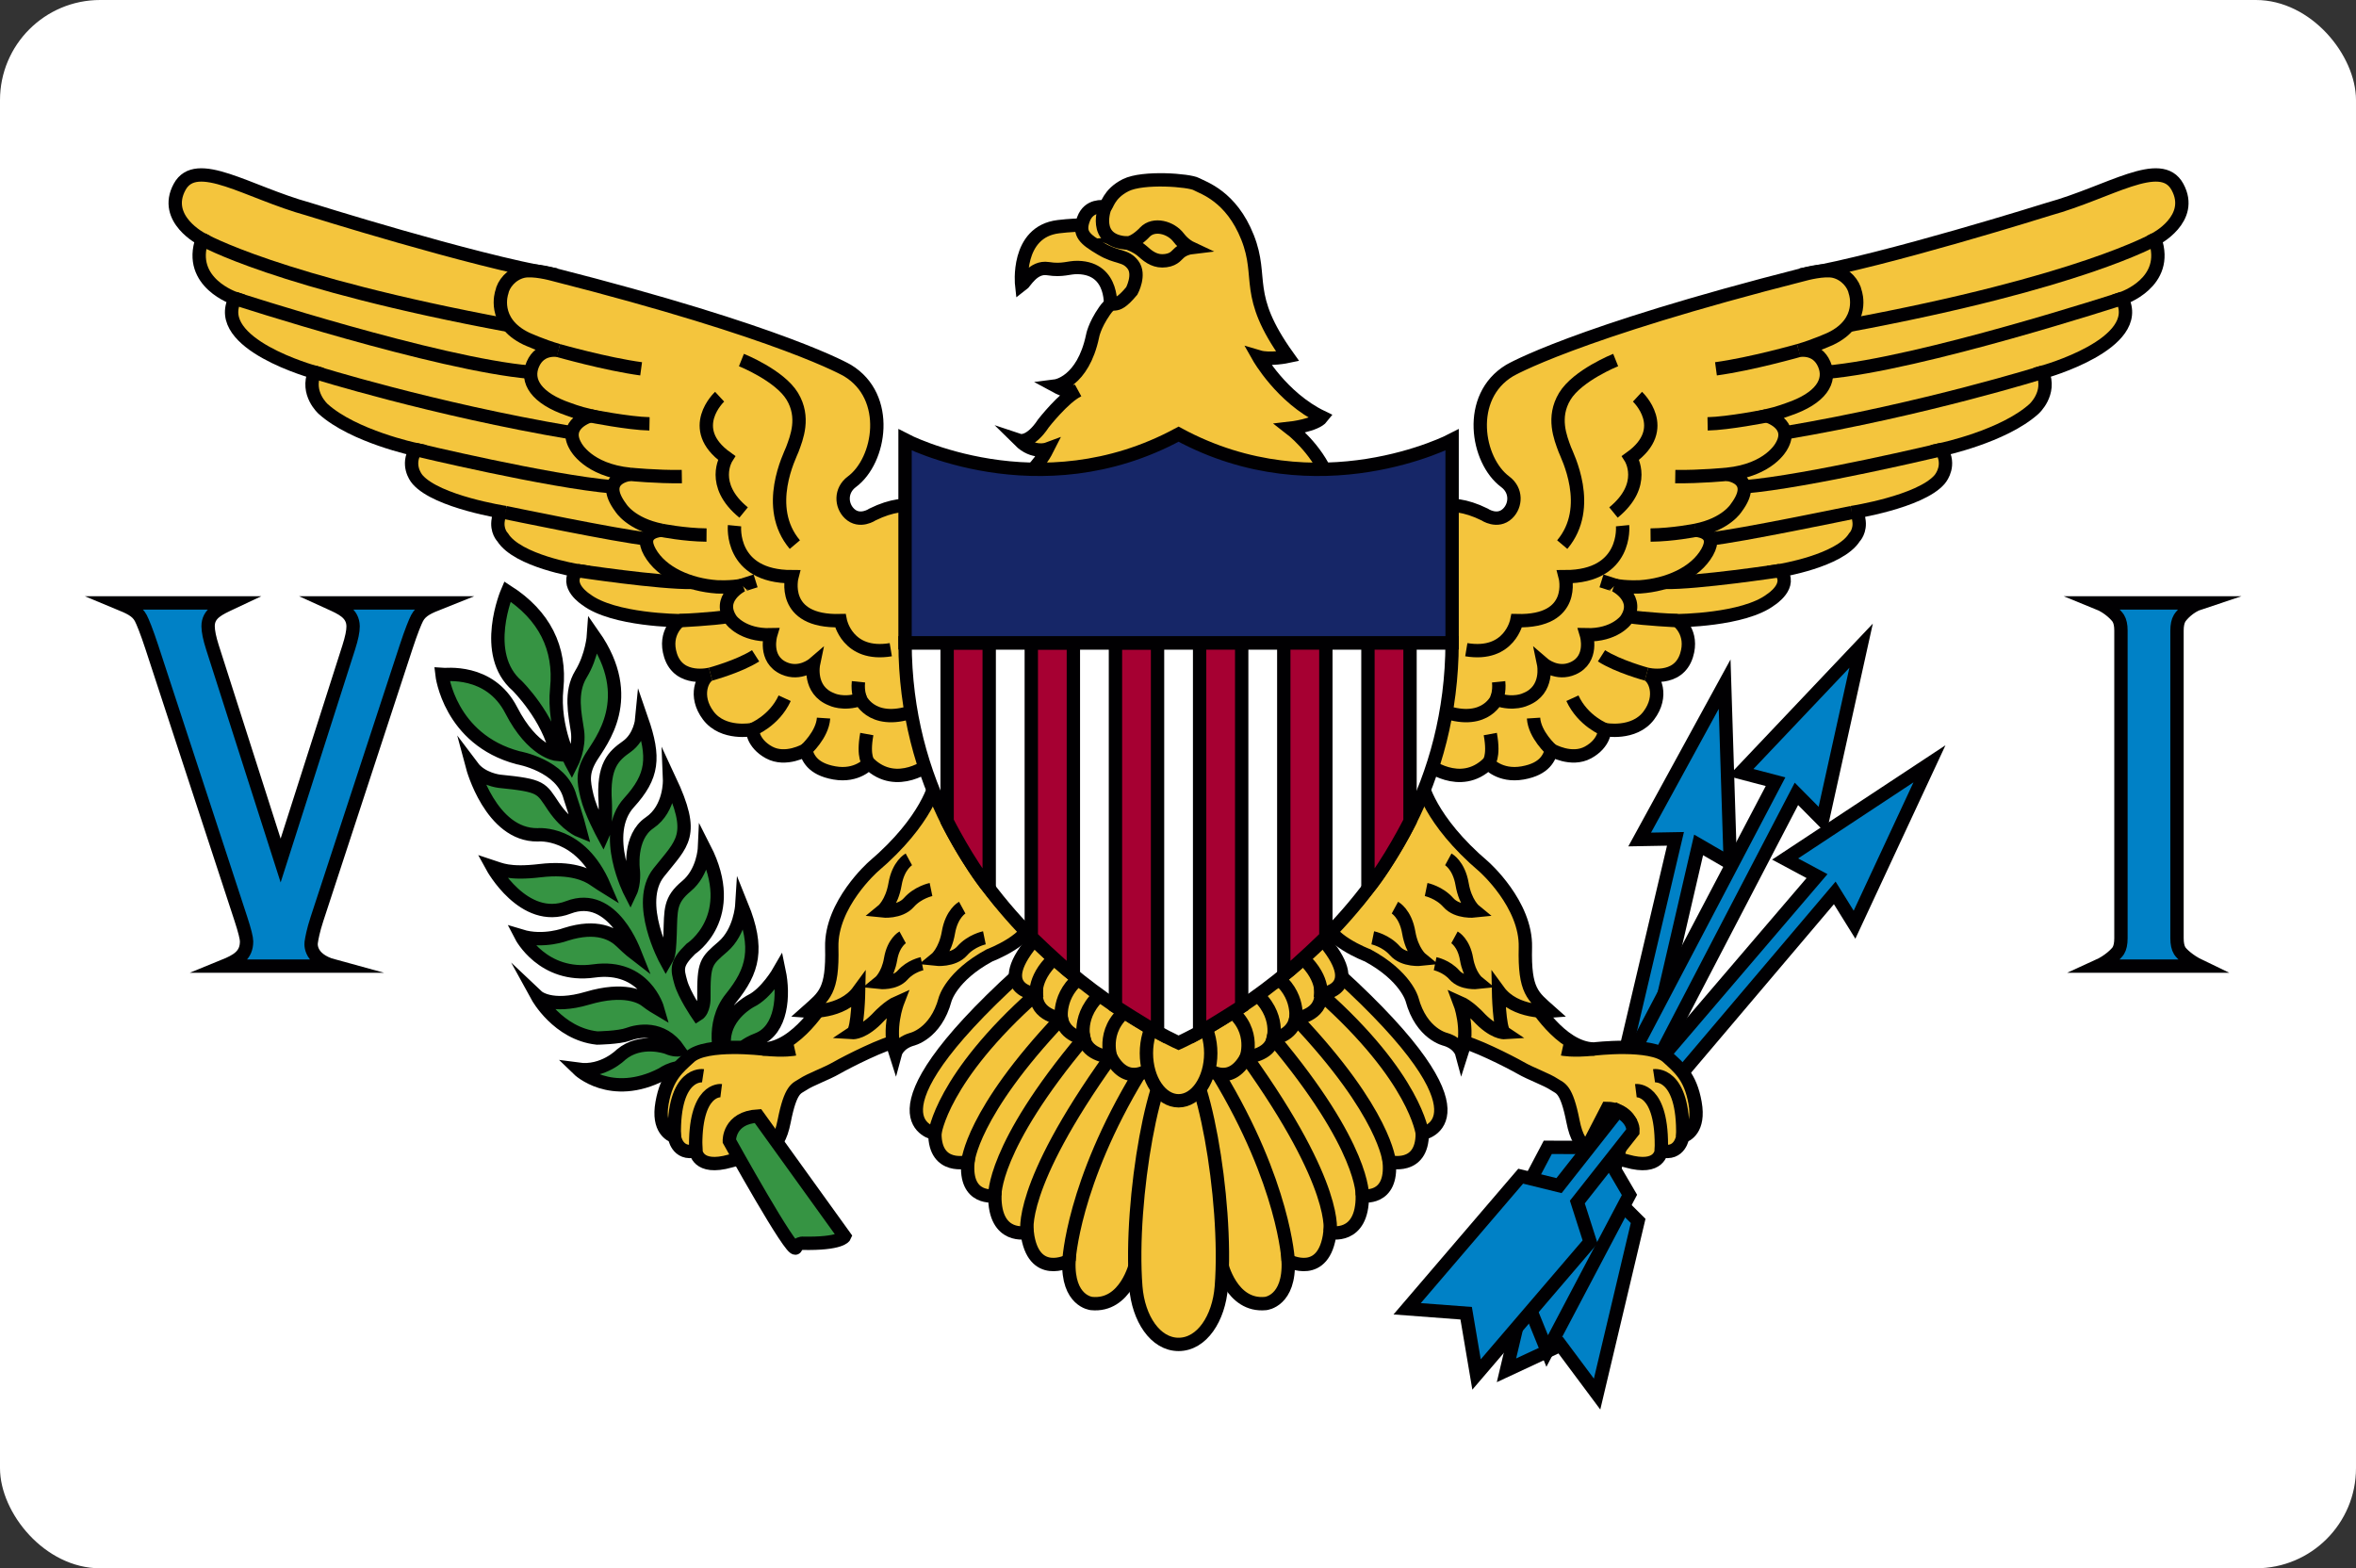
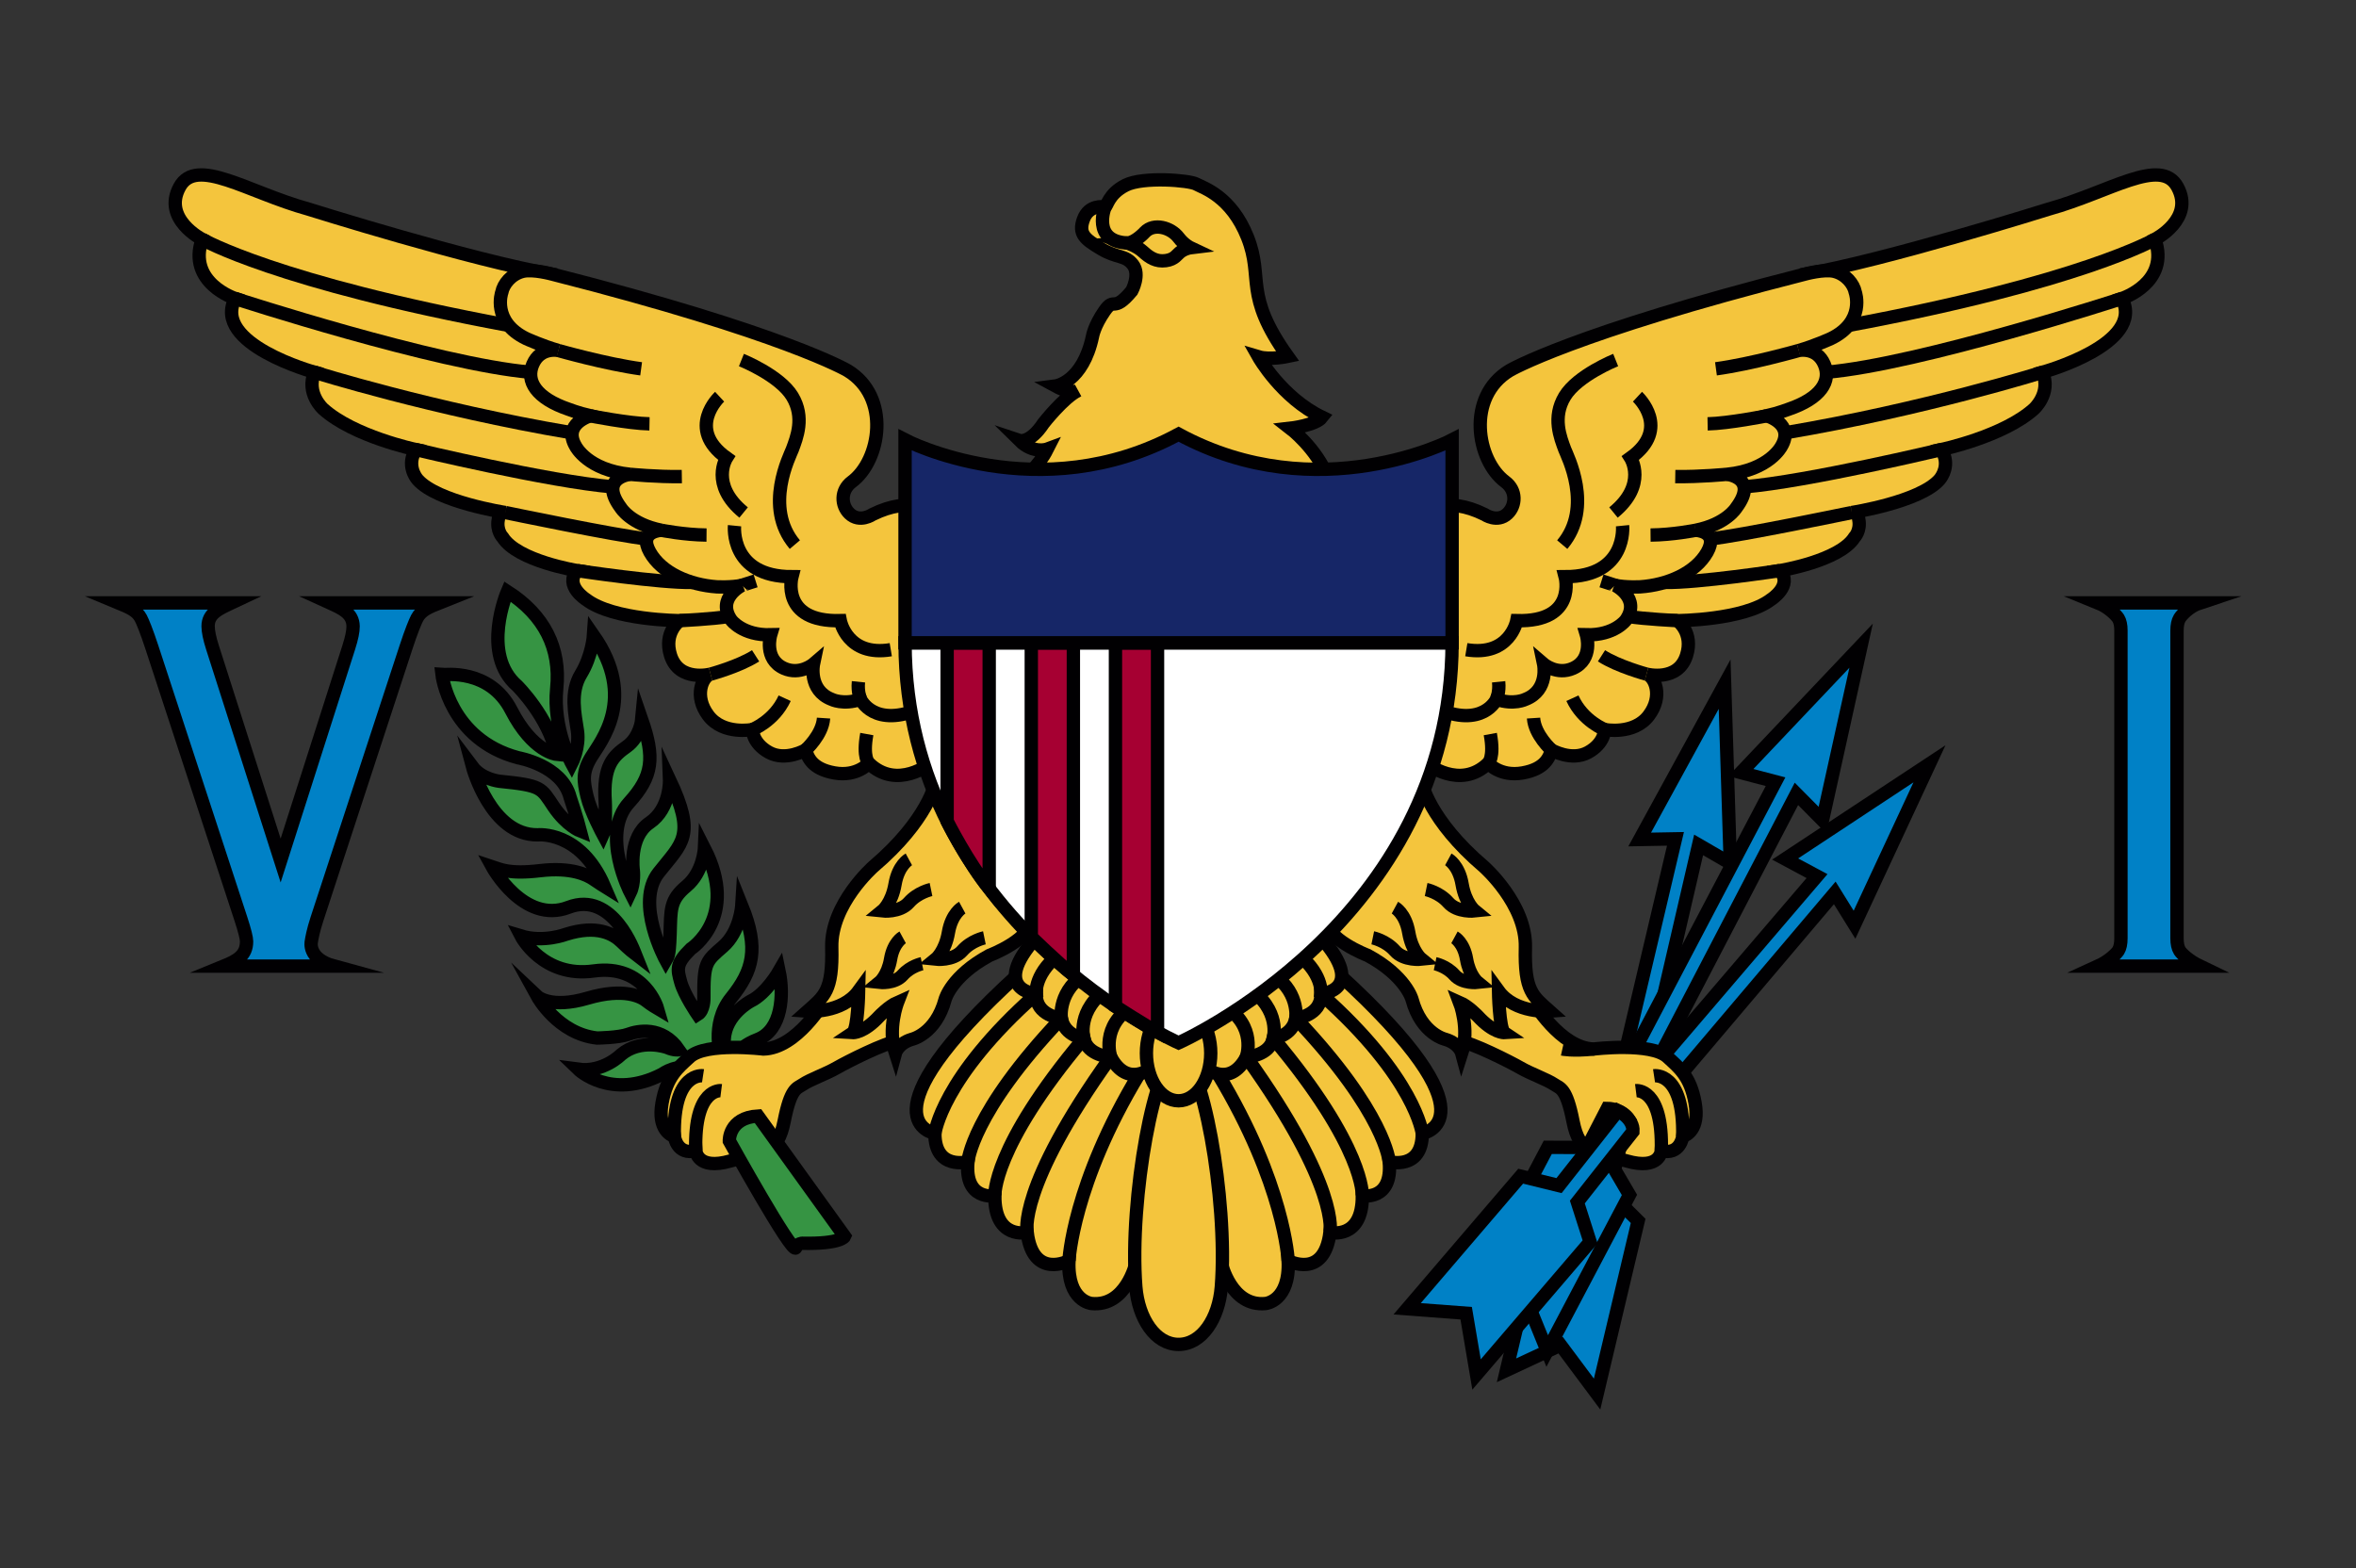
<svg xmlns="http://www.w3.org/2000/svg" width="353" height="235" viewBox="0 0 353 235" fill="none">
  <rect x="0" y="0" width="353" height="235" fill="#333333" stroke="none" />
  <g clip-path="url(#clip0_181_7318)">
-     <path d="M0 0H353V235H0V0Z" fill="white" />
    <path d="M110.121 159.108C110.121 159.108 109.835 157.176 113.51 155.758C117.186 154.341 117.471 149.059 116.736 145.537C116.736 145.537 114.817 148.887 112.489 150.004C112.489 150.004 108.692 151.979 108.518 155.753C108.518 155.753 108.488 157.133 108.202 158.206C108.045 158.794 106.364 153.482 109.549 149.531C112.836 145.454 113.755 142.145 111.142 135.703C111.142 135.703 110.897 139.611 108.324 141.844C105.751 144.077 105.424 144.249 105.465 149.574C105.465 149.574 105.506 151.421 104.526 152.022C104.526 152.022 102.525 149.102 101.994 147.169C101.464 145.237 101.219 144.421 103.505 142.188C103.505 142.188 110.831 137.46 105.547 127.114C105.547 127.114 105.384 130.678 102.852 132.783C100.32 134.887 100.524 136.304 100.402 139.955C100.279 143.605 100.034 143.347 99.748 143.863C99.748 143.863 95.093 135.317 98.686 130.764C102.28 126.212 104.281 125.267 100.32 116.807C100.32 116.807 100.496 121.145 97.325 123.292C94.154 125.439 94.889 130.464 94.889 130.464C94.889 130.464 95.093 132.354 94.44 133.728C94.44 133.728 89.954 124.991 94.236 120.286C97.87 116.292 98.115 113.5 96.155 107.832C96.155 107.832 95.91 110.451 93.909 111.868C91.908 113.285 90.316 114.703 90.683 120.157C90.683 120.157 90.847 123.979 90.356 125.052C90.356 125.052 88.478 121.574 87.947 119.298C87.416 117.021 87.212 115.69 88.601 113.414C89.989 111.138 95.502 104.61 88.927 95.205C88.927 95.205 88.723 98.254 87.049 101.003C85.375 103.751 86.15 107.015 86.518 109.506C86.886 111.997 85.661 114.402 85.661 114.402C85.661 114.402 82.802 109.162 83.415 103.15C84.027 97.138 81.577 92.199 76.023 88.635C76.023 88.635 71.981 97.997 77.493 102.764C77.493 102.764 82.19 107.402 83.374 113.028C83.374 113.028 79.821 112.684 76.595 106.414C73.369 100.144 66.672 101.132 66.223 101.089C66.223 101.089 67.325 110.795 77.616 113.543C77.616 113.543 84.191 114.66 85.416 119.47C85.416 119.47 86.518 122.777 86.967 124.537C86.967 124.537 84.885 123.721 82.965 120.887C81.046 118.053 81.291 117.709 74.798 117.065C74.798 117.065 72.185 116.764 70.796 114.917C70.796 114.917 73.532 125.181 80.556 125.095C80.556 125.095 86.967 124.408 90.561 132.826C90.561 132.826 89.867 132.396 88.927 131.752C87.988 131.108 85.619 129.905 80.923 130.463C76.227 131.022 74.92 130.249 73.736 129.862C73.736 129.862 78.473 138.537 85.17 135.96C91.867 133.383 95.102 142.779 95.175 142.96C95.175 142.96 94.277 142.273 93.093 141.113C91.908 139.954 89.45 138.524 84.803 139.997C84.803 139.997 81.454 141.285 78.065 140.254C78.065 140.254 81.332 146.567 88.968 145.494C96.604 144.42 98.523 151.12 98.523 151.12C98.523 151.12 97.503 150.518 96.808 149.96C96.114 149.402 93.541 147.942 88.029 149.574C82.516 151.206 80.515 149.316 80.515 149.316C80.515 149.316 83.578 154.899 89.458 155.543C89.458 155.543 92.725 155.5 94.113 154.985C95.501 154.469 99.177 153.653 101.708 157.304C101.708 157.304 101.014 157.433 99.953 156.96C99.953 156.96 96.032 155.543 93.051 158.034C93.051 158.034 90.397 160.739 86.64 160.224C86.64 160.224 91.499 164.948 99.217 160.954C99.217 160.954 101.831 159.064 103.75 160.525C105.67 161.986 110.121 159.108 110.121 159.108Z" fill="#369443" stroke="#010002" stroke-width="2" stroke-miterlimit="10" />
-     <path d="M153.08 42.727C153.08 42.727 152.184 34.735 158.579 33.966C165.249 33.164 168.543 34.568 168.543 34.568L171.538 40.437L170.503 44.388L166.365 46.277C166.365 46.277 167.073 40.208 161.501 40.081C160.09 40.049 159.26 40.608 157.027 40.255C154.781 39.898 153.58 42.363 153.08 42.727Z" fill="#F4C53D" stroke="#010002" stroke-width="2" stroke-miterlimit="10" />
    <path d="M198.082 62.51C197.129 63.741 193.317 64.17 193.317 64.17C193.317 64.17 197.237 67.176 198.925 71.471C200.613 75.765 153.489 71.499 153.489 71.499C153.489 71.499 155.531 70.039 156.919 67.291C156.919 67.291 154.836 68.064 152.754 66.002C152.754 66.002 154.306 66.517 156.347 63.425C156.347 63.425 159.369 59.56 161.492 58.53C161.492 58.53 160.512 59.131 158.144 57.843C158.144 57.843 162.228 57.327 163.698 50.37C163.698 50.37 163.943 48.824 165.495 46.591C167.046 44.358 166.72 47.021 169.578 43.585C169.578 43.585 170.885 41.151 169.742 39.663C168.598 38.174 167.373 38.718 164.977 37.286C162.582 35.855 161.52 35.053 162.337 32.849C163.153 30.644 165.277 30.988 165.576 30.988C165.876 30.988 166.039 29.07 168.653 27.753C171.266 26.435 178.208 27.008 179.243 27.581C180.277 28.153 184.47 29.384 186.92 35.569C189.37 41.753 186.266 44.072 192.936 53.405C192.936 53.405 190.269 53.978 188.553 53.462C188.553 53.462 192.011 59.589 198.082 62.51Z" fill="#F4C53D" stroke="#010002" stroke-width="2" stroke-miterlimit="10" />
    <path d="M168.924 36.414C163.493 36.156 165.576 30.988 165.576 30.988" stroke="#010002" stroke-width="2" stroke-miterlimit="10" />
    <path d="M178.358 37.123C178.358 37.123 177.398 36.672 176.586 35.598C175.447 34.092 172.906 33.365 171.538 34.782C171.538 34.782 170.15 36.328 168.925 36.414C168.925 36.414 170.313 36.844 171.273 37.724C172.233 38.605 173.233 39.249 174.662 39.056C176.091 38.862 176.316 38.111 176.99 37.66C177.664 37.208 178.358 37.123 178.358 37.123Z" fill="#F4C53D" stroke="#010002" stroke-width="2" stroke-miterlimit="10" />
    <path d="M213.681 114.359C213.681 114.359 218.745 118.482 222.991 114.359C222.991 114.359 224.706 116.42 228.137 115.819C231.567 115.218 232.139 113.414 232.465 112.383C232.465 112.383 235.433 114.112 237.937 112.747C240.442 111.381 240.442 109.32 240.442 109.32C240.442 109.32 244.798 110.177 247.03 107.229C249.263 104.281 247.901 101.361 246.704 101.017C246.704 101.017 251.413 102.249 252.693 98.212C253.782 94.776 251.331 93.001 251.331 93.001C251.331 93.001 261.255 92.954 265.325 89.852C265.325 89.852 268.7 87.733 266.686 85.5C266.686 85.5 275.615 84.069 277.848 80.519C277.848 80.519 278.828 79.545 278.501 77.827C278.501 77.827 278.447 76.854 277.466 76.797C277.466 76.797 287.65 75.226 290.588 71.872C290.588 71.872 292.004 70.326 291.296 68.265C291.296 68.265 291.147 67.721 290.902 67.356C290.902 67.356 300.171 65.402 304.745 61.279C304.745 61.279 307.385 58.93 306.024 55.781C306.024 55.781 321.515 51.545 317.921 44.731C317.921 44.731 325.163 42.383 322.876 35.855C322.876 35.855 328.865 32.821 326.252 28.011C323.75 23.408 316.07 28.812 306.975 31.325C306.975 31.325 282.367 39.062 270.248 41.121L235.814 92.314L215.723 100.044L213.681 114.359Z" fill="#F4C53D" stroke="#010002" stroke-width="2" />
    <path d="M213.435 76.654C213.435 76.654 216.663 74.234 222.419 77.083C222.419 77.083 224.357 78.416 225.882 76.956C227.156 75.736 227.275 73.486 225.523 72.187C221.235 69.009 219.642 59.475 226.176 55.525C226.176 55.525 235.65 49.913 270.39 41.085C270.39 41.085 273.301 40.279 274.853 40.666C276.561 41.091 277.738 42.555 277.98 43.808C277.98 43.808 279.534 48.219 274.308 50.743C274.308 50.743 271.949 51.822 269.517 52.519C269.517 52.519 272.188 51.942 273.328 54.58C274.417 57.099 272.838 59.676 267.938 61.337C267.938 61.337 266.612 61.852 264.725 62.31C264.725 62.31 268.918 63.512 266.903 66.891C266.903 66.891 265.106 70.441 258.763 71.071C258.763 71.071 263.5 71.586 260.151 76.081C260.151 76.081 258.681 78.543 254.053 79.46C254.053 79.46 257.565 79.574 255.796 82.723C254.026 85.873 249.862 87.648 245.764 87.934C245.764 87.934 243.545 88.048 241.993 87.705C241.993 87.705 245.886 89.652 243.599 92.915C243.599 92.915 241.911 95.234 237.692 95.12C237.692 95.12 238.787 98.765 235.691 100.144C233.282 101.218 231.281 99.5 231.281 99.5C231.281 99.5 232.097 103.408 228.585 104.783C228.585 104.783 226.83 105.684 224.216 104.783C224.216 104.783 222.215 109.249 215.11 106.114C208.004 102.979 213.435 76.654 213.435 76.654Z" fill="#F4C53D" stroke="#010002" stroke-width="2" />
    <path d="M322.876 35.855C322.876 35.855 311.714 42.309 276.953 48.762" stroke="#010002" stroke-width="2" />
    <path d="M123.535 149.976C123.535 149.976 119.397 157.076 114.388 157.19C114.388 157.19 105.771 156.143 103.335 158.393C101.636 159.962 99.904 161.256 99.197 165.264C98.489 169.272 100.558 170.131 101.048 170.303C101.048 170.303 101.429 173.166 104.26 172.422C104.26 172.422 104.424 175.399 109.433 173.968C114.442 172.536 116.511 172.994 117.491 168.012C118.471 163.031 119.376 163.112 120.268 162.515C121.466 161.714 123.717 160.956 125.386 159.996C126.886 159.133 132.628 156.217 134.588 155.988C136.548 155.759 136.112 149.174 136.112 149.174H131.049L128.598 145.566L123.535 149.976Z" fill="#F4C53D" stroke="#010002" stroke-width="2" />
    <path d="M317.921 44.73C317.921 44.73 287.711 54.571 273.642 55.781M306.023 55.781C306.023 55.781 288.301 61.336 267.548 64.841M290.901 67.356C290.901 67.356 270.878 72.158 261.318 72.955" stroke="#010002" stroke-width="2" />
    <path d="M277.466 76.796C277.466 76.796 260.529 80.323 256.238 80.747" stroke="#010002" stroke-width="2" stroke-miterlimit="10" />
    <path d="M258.402 102.519L259.25 129.354L254.505 126.606L246.605 160.661L243.346 158.322L251.036 125.696L245.674 125.794L258.402 102.519Z" fill="#0081C6" stroke="#010002" stroke-width="2" stroke-miterlimit="10" />
    <path d="M266.685 85.5C266.685 85.5 254.326 87.375 249.407 87.275M251.331 93.001C251.331 93.001 246.334 92.767 243.932 92.369M246.703 101.018C246.703 101.018 242.456 99.873 239.951 98.269M240.441 109.32C240.441 109.32 237.174 108.061 235.596 104.625M232.465 112.384C232.465 112.384 229.933 110.122 229.77 107.602" stroke="#010002" stroke-width="2" stroke-miterlimit="10" />
    <path d="M289.094 114.452L277.863 138.565L274.901 133.795L251.189 161.773L248.622 158.903L272.243 131.28L267.465 128.719L289.094 114.452Z" fill="#0081C6" stroke="#010002" stroke-width="2" stroke-miterlimit="10" />
    <path d="M222.991 114.359C222.991 114.359 223.939 113.543 223.291 109.993" stroke="#010002" stroke-width="2" stroke-miterlimit="10" />
    <path d="M278.851 96.751L273.065 122.903L269.158 118.957L247.936 159.705L244.666 157.799L266.031 117.133L260.827 115.769L278.851 96.751Z" fill="#0081C6" stroke="#010002" stroke-width="2" stroke-miterlimit="10" />
    <path d="M224.216 104.783C224.216 104.783 224.706 103.766 224.543 102.163" stroke="#010002" stroke-width="2" stroke-miterlimit="10" />
    <path d="M139.482 114.359C139.482 114.359 134.419 118.482 130.172 114.359C130.172 114.359 128.457 116.421 125.027 115.819C121.597 115.218 121.025 113.414 120.698 112.384C120.698 112.384 117.731 114.112 115.226 112.747C112.721 111.381 112.721 109.32 112.721 109.32C112.721 109.32 108.365 110.177 106.133 107.229C103.901 104.281 105.262 101.361 106.46 101.017C106.46 101.017 101.75 102.249 100.47 98.212C99.381 94.776 101.832 93.001 101.832 93.001C101.832 93.001 91.909 92.954 87.838 89.852C87.838 89.852 84.463 87.733 86.477 85.5C86.477 85.5 77.548 84.069 75.316 80.519C75.316 80.519 74.336 79.545 74.662 77.827C74.662 77.827 74.717 76.854 75.697 76.797C75.697 76.797 65.514 75.226 62.575 71.872C62.575 71.872 61.159 70.326 61.867 68.265C61.867 68.265 62.017 67.721 62.262 67.356C62.262 67.356 52.992 65.402 48.418 61.279C48.418 61.279 45.778 58.93 47.139 55.781C47.139 55.781 31.648 51.545 35.242 44.731C35.242 44.731 28 42.383 30.287 35.855C30.287 35.855 24.298 32.821 26.911 28.011C29.412 23.408 37.093 28.812 46.188 31.325C46.188 31.325 70.796 39.062 82.915 41.121L117.349 92.314L137.44 100.044L139.482 114.359Z" fill="#F4C53D" stroke="#010002" stroke-width="2" />
    <path d="M242.075 53.949C242.075 53.949 236.358 56.24 234.452 59.389C232.547 62.538 233.802 65.599 234.452 67.355C234.779 68.238 238.808 75.994 234.071 81.606" stroke="#010002" stroke-width="2" stroke-miterlimit="10" />
    <path d="M139.727 76.654C139.727 76.654 136.5 74.234 130.743 77.083C130.743 77.083 128.805 78.416 127.281 76.956C126.007 75.736 125.887 73.486 127.64 72.187C131.928 69.009 133.52 59.475 126.987 55.525C126.987 55.525 117.513 49.913 82.773 41.085C82.773 41.085 79.862 40.279 78.31 40.666C76.601 41.091 75.424 42.555 75.183 43.808C75.183 43.808 73.629 48.219 78.855 50.743C78.855 50.743 81.214 51.822 83.646 52.519C83.646 52.519 80.975 51.942 79.835 54.58C78.746 57.099 80.325 59.676 85.225 61.337C85.225 61.337 86.55 61.852 88.438 62.31C88.438 62.31 84.245 63.512 86.26 66.891C86.26 66.891 88.057 70.441 94.4 71.071C94.4 71.071 89.663 71.586 93.011 76.081C93.011 76.081 94.481 78.543 99.109 79.46C99.109 79.46 95.598 79.574 97.367 82.723C99.137 85.873 103.301 87.648 107.399 87.934C107.399 87.934 109.618 88.048 111.17 87.705C111.17 87.705 107.277 89.652 109.564 92.916C109.564 92.916 111.252 95.235 115.472 95.12C115.472 95.12 114.376 98.765 117.472 100.145C119.882 101.218 121.883 99.501 121.883 99.501C121.883 99.501 121.066 103.408 124.578 104.783C124.578 104.783 126.334 105.685 128.947 104.783C128.947 104.783 130.948 109.249 138.054 106.114C145.159 102.979 139.727 76.654 139.727 76.654Z" fill="#F4C53D" stroke="#010002" stroke-width="2" />
    <path d="M241.994 87.704C241.994 87.704 241.967 87.675 239.952 87.046M254.054 79.459C254.054 79.459 250.646 80.144 247.303 80.174M258.764 71.07C258.764 71.07 254.762 71.471 251.005 71.413M264.726 62.309C264.726 62.309 258.954 63.454 255.851 63.511M269.517 52.518C269.517 52.518 262.399 54.546 257.103 55.266M245.342 59.446C245.342 59.446 250.46 64.198 244.308 68.608C244.308 68.608 246.867 72.616 241.749 76.796" stroke="#010002" stroke-width="2" stroke-miterlimit="10" />
    <path d="M140.149 117.244C140.149 117.244 139.106 122.834 130.839 129.869C130.839 129.869 124.46 135.488 124.624 141.959C124.79 148.548 123.48 149.288 120.976 151.521C120.976 151.521 126.148 151.922 128.653 148.486C128.653 148.486 128.544 154.212 127.781 154.728C127.781 154.728 129.404 154.831 131.756 152.266C131.756 152.266 133.172 150.777 134.478 150.204C134.478 150.204 132.954 154.155 134.152 157.82C134.152 157.82 134.533 156.388 136.547 155.758C136.547 155.758 140.195 155.014 141.611 149.746C141.611 149.746 142.537 146.253 148.254 143.161C148.254 143.161 154.733 140.721 154.57 137.532C154.407 134.343 140.149 117.244 140.149 117.244Z" fill="#F4C53D" stroke="#010002" stroke-width="2" />
    <path d="M243.11 78.772C243.11 78.772 243.872 86.416 234.507 86.416C234.507 86.416 236.304 93.231 227.266 93.002C227.266 93.002 226.231 98.441 219.697 97.353" stroke="#010002" stroke-width="2" stroke-miterlimit="10" />
    <path d="M229.638 149.976C229.638 149.976 233.776 157.076 238.785 157.19C238.785 157.19 247.401 156.143 249.838 158.393C251.537 159.962 253.268 161.256 253.976 165.264C254.684 169.272 252.614 170.131 252.124 170.303C252.124 170.303 251.743 173.166 248.912 172.422C248.912 172.422 248.749 175.399 243.739 173.968C238.73 172.536 236.661 172.994 235.681 168.012C234.701 163.031 233.796 163.112 232.904 162.515C231.706 161.714 229.456 160.956 227.786 159.996C226.286 159.133 220.544 156.217 218.584 155.988C216.624 155.759 217.06 149.174 217.06 149.174H222.123L224.574 145.566L229.638 149.976Z" fill="#F4C53D" stroke="#010002" stroke-width="2" />
    <path d="M213.023 117.244C213.023 117.244 214.066 122.834 222.333 129.869C222.333 129.869 228.712 135.488 228.549 141.959C228.383 148.548 229.692 149.288 232.197 151.521C232.197 151.521 227.024 151.922 224.52 148.486C224.52 148.486 224.629 154.212 225.391 154.728C225.391 154.728 223.769 154.831 221.416 152.266C221.416 152.266 220.001 150.777 218.694 150.204C218.694 150.204 220.218 154.155 219.021 157.82C219.021 157.82 218.639 156.388 216.625 155.758C216.625 155.758 212.977 155.014 211.561 149.746C211.561 149.746 210.636 146.253 204.919 143.161C204.919 143.161 198.439 140.721 198.603 137.532C198.766 134.343 213.023 117.244 213.023 117.244Z" fill="#F4C53D" stroke="#010002" stroke-width="2" />
    <path d="M234.089 157.189C234.089 157.189 235.571 157.519 238.785 157.189" stroke="#010002" stroke-width="2" />
    <path d="M247.824 161.198C247.824 161.198 252.343 160.511 252.125 170.302M245.102 163.431C245.102 163.431 249.185 162.916 248.913 172.421" stroke="#010002" stroke-width="2" stroke-miterlimit="10" />
    <path d="M205.681 140.527C205.681 140.527 207.641 140.928 209.002 142.474C210.363 144.02 212.977 143.734 212.977 143.734C212.977 143.734 211.561 142.588 211.071 139.725C210.581 136.862 209.002 136.003 209.002 136.003M213.678 133.292C213.678 133.292 215.638 133.693 216.999 135.239C218.36 136.785 220.974 136.499 220.974 136.499C220.974 136.499 219.558 135.354 219.068 132.49C218.578 129.627 216.999 128.769 216.999 128.769M215.026 144.406C215.026 144.406 216.737 144.756 217.926 146.106C219.114 147.456 221.396 147.206 221.396 147.206C221.396 147.206 220.16 146.206 219.732 143.707C219.305 141.207 217.926 140.457 217.926 140.457" stroke="#010002" stroke-width="2" />
    <path d="M182.992 189.313C182.992 189.313 184.476 195.853 189.634 195.325C189.634 195.325 193.282 194.981 193.01 188.912C193.01 188.912 198.4 191.775 199.272 184.674C199.272 184.674 204.172 185.82 204.118 179.177C204.118 179.177 208.691 179.979 208.147 174.081C208.147 174.081 213.101 175.398 213.101 169.844C213.101 169.844 224.699 167.923 200.524 145.909L178.963 158.735L182.992 189.313Z" fill="#F4C53D" stroke="#010002" stroke-width="2" stroke-miterlimit="10" />
    <path d="M180.596 159.961C180.596 159.961 184.19 163.145 186.749 158.392C186.749 158.392 190.233 158.221 190.778 155.587C190.778 155.587 193.609 155.3 194.154 152.609C194.154 152.609 198.02 152.208 197.911 148.944C197.911 148.944 204.939 148.403 197.913 140.457C190.887 132.511 178.963 153.64 178.963 153.64L180.596 159.961Z" fill="#F4C53D" stroke="#010002" stroke-width="2" />
    <path d="M193.01 188.912C193.01 188.912 192.466 177.403 182.477 160.912M199.272 184.675C199.272 184.675 200.824 178.033 186.749 158.392C186.749 158.392 188.382 153.697 183.373 150.691M204.118 179.178C204.118 179.178 204.553 171.991 190.778 155.587C190.778 155.587 191.995 151.349 187.003 147.971M208.147 174.082C208.147 174.082 207.63 166.81 194.154 152.609C194.154 152.609 194.828 148.257 189.999 145.566M213.101 169.844C213.101 169.844 212.121 161.542 197.911 148.944C197.911 148.944 198.401 145.681 193.663 142.359" stroke="#010002" stroke-width="2" stroke-miterlimit="10" />
    <path d="M170.181 189.313C170.181 189.313 168.697 195.853 163.539 195.325C163.539 195.325 159.891 194.981 160.163 188.912C160.163 188.912 154.773 191.775 153.901 184.674C153.901 184.674 149.001 185.82 149.056 179.177C149.056 179.177 144.482 179.979 145.026 174.081C145.026 174.081 140.072 175.398 140.072 169.844C140.072 169.844 128.474 167.923 152.649 145.909L174.21 158.735L170.181 189.313Z" fill="#F4C53D" stroke="#010002" stroke-width="2" stroke-miterlimit="10" />
    <path d="M172.576 159.961C172.576 159.961 168.983 163.145 166.424 158.392C166.424 158.392 162.939 158.221 162.395 155.587C162.395 155.587 159.563 155.3 159.019 152.609C159.019 152.609 155.153 152.208 155.262 148.945C155.262 148.945 148.234 148.403 155.26 140.457C162.286 132.511 174.21 153.64 174.21 153.64L172.576 159.961Z" fill="#F4C53D" stroke="#010002" stroke-width="2" />
    <path d="M160.163 188.912C160.163 188.912 160.707 177.403 170.697 160.912M153.901 184.675C153.901 184.675 152.349 178.033 166.424 158.393C166.424 158.393 164.791 153.697 169.8 150.691" stroke="#010002" stroke-width="2" stroke-miterlimit="10" />
    <path d="M176.587 157.991C180.07 157.991 184.017 179.722 182.993 192.814C182.621 197.568 180.07 201.452 176.587 201.452C173.103 201.452 170.553 197.568 170.18 192.814C169.156 179.722 173.103 157.991 176.587 157.991Z" fill="#F4C53D" stroke="#010002" stroke-width="2" />
    <path d="M149.056 179.178C149.056 179.178 148.62 171.992 162.395 155.587C162.395 155.587 161.179 151.35 166.17 147.971M145.026 174.082C145.026 174.082 145.544 166.81 159.02 152.609C159.02 152.609 158.345 148.258 163.174 145.566" stroke="#010002" stroke-width="2" stroke-miterlimit="10" />
    <path d="M176.587 164.948C179.249 164.948 181.407 161.756 181.407 157.819C181.407 153.882 179.249 150.69 176.587 150.69C173.925 150.69 171.767 153.882 171.767 157.819C171.767 161.756 173.925 164.948 176.587 164.948Z" fill="#F4C53D" stroke="#010002" stroke-width="2" />
    <path d="M140.071 169.844C140.071 169.844 141.051 161.542 155.262 148.944C155.262 148.944 154.772 145.681 159.509 142.359" stroke="#010002" stroke-width="2" stroke-miterlimit="10" />
    <path d="M176.586 156.262C176.586 156.262 217.468 138.172 217.57 96.322H135.603C135.705 138.172 176.586 156.262 176.586 156.262Z" fill="white" stroke="#010002" stroke-width="2" />
    <path d="M154.518 96.322H160.824M141.908 96.322H148.213M167.129 96.322H173.434" stroke="#010002" stroke-width="2" stroke-miterlimit="10" />
    <path d="M141.908 96.322V123.062C141.908 123.062 145.04 129.264 148.213 133.153V96.322H141.908ZM154.518 96.322V140.401C154.518 140.401 158.462 144.262 160.824 146.123V96.322H154.518ZM167.129 96.322V150.808C167.129 150.808 171.627 153.709 173.434 154.661V96.322H167.129Z" fill="#A60032" stroke="#010002" stroke-width="2" />
    <path d="M141.908 96.322H148.213M154.518 96.322H160.824M167.129 96.322H173.434" stroke="#010002" stroke-width="2" />
-     <path d="M211.264 96.322V123.062C211.264 123.062 208.133 129.264 204.959 133.153V96.322H211.264ZM198.654 96.322V140.401C198.654 140.401 194.711 144.262 192.349 146.123V96.322H198.654ZM186.044 96.322V150.808C186.044 150.808 181.545 153.709 179.738 154.661V96.322H186.044Z" fill="#A60032" stroke="#010002" stroke-width="2" />
    <path d="M242.68 172.131L241.091 178.621L245.443 182.951L239.292 208.894L233.821 201.556L225.715 205.334L231.866 179.39L237.568 177.803L239.049 171.324C239.049 171.324 240.774 170.65 242.68 172.131Z" fill="#0081C6" stroke="#010002" stroke-width="2" stroke-miterlimit="10" />
    <path d="M244.137 167.852L241.005 173.688L244.143 179.054L231.817 202.44L228.338 193.863L219.578 195.306L231.904 171.92L237.803 171.939L240.828 166.084C240.828 166.084 243.028 166.079 244.137 167.852Z" fill="#0081C6" stroke="#010002" stroke-width="2" stroke-miterlimit="10" />
    <path d="M244.666 169.549L236.334 180.119L238.244 186.091L221.231 205.961L219.677 196.781L210.833 196.114L227.845 176.244L233.589 177.658L242.428 166.436C242.428 166.436 244.798 167.611 244.666 169.549Z" fill="#0081C6" stroke="#010002" stroke-width="2" stroke-miterlimit="10" />
    <path d="M30.288 35.855C30.288 35.855 41.45 42.309 76.211 48.762M35.243 44.731C35.243 44.731 65.453 54.571 79.522 55.781M47.14 55.781C47.14 55.781 64.862 61.336 85.616 64.842M62.262 67.356C62.262 67.356 82.286 72.158 91.845 72.956" stroke="#010002" stroke-width="2" />
    <path d="M75.697 76.796C75.697 76.796 92.634 80.323 96.925 80.748M86.478 85.5C86.478 85.5 98.838 87.375 103.757 87.275M101.832 93.001C101.832 93.001 106.83 92.766 109.231 92.368M106.46 101.017C106.46 101.017 110.707 99.872 113.212 98.269M112.722 109.32C112.722 109.32 115.989 108.06 117.568 104.625M120.699 112.384C120.699 112.384 123.23 110.122 123.394 107.602M130.173 114.359C130.173 114.359 129.225 113.542 129.873 109.993M128.947 104.782C128.947 104.782 128.457 103.766 128.621 102.162M111.088 53.949C111.088 53.949 116.805 56.239 118.711 59.389C120.617 62.538 119.362 65.599 118.711 67.355C118.384 68.237 114.355 75.994 119.092 81.606M111.17 87.704C111.17 87.704 111.197 87.675 113.212 87.046M99.11 79.459C99.11 79.459 102.517 80.144 105.861 80.174M94.4 71.07C94.4 71.07 98.402 71.471 102.159 71.414" stroke="#010002" stroke-width="2" stroke-miterlimit="10" />
    <path d="M109.275 170.965C109.275 170.965 109.152 167.487 113.562 167.229L126.547 185.266C126.547 185.266 126.057 186.425 120.177 186.296C120.177 186.296 119.555 186.292 119.228 186.979C118.726 188.034 109.275 170.965 109.275 170.965Z" fill="#369443" stroke="#010002" stroke-width="2" stroke-miterlimit="10" />
    <path d="M88.438 62.309C88.438 62.309 94.209 63.454 97.313 63.511M83.647 52.518C83.647 52.518 90.764 54.546 96.061 55.266M107.821 59.446C107.821 59.446 102.703 64.199 108.856 68.608C108.856 68.608 106.297 72.616 111.415 76.796M110.054 78.772C110.054 78.772 109.291 86.415 118.656 86.416C118.656 86.416 116.86 93.23 125.898 93.001C125.898 93.001 126.932 98.441 133.466 97.353" stroke="#010002" stroke-width="2" stroke-miterlimit="10" />
-     <path d="M119.07 157.189C119.07 157.189 117.588 157.519 114.374 157.189" stroke="#010002" stroke-width="2" />
    <path d="M105.335 161.198C105.335 161.198 100.816 160.511 101.034 170.302M108.058 163.431C108.058 163.431 103.974 162.916 104.246 172.421" stroke="#010002" stroke-width="2" stroke-miterlimit="10" />
    <path d="M147.492 140.527C147.492 140.527 145.532 140.928 144.171 142.474C142.81 144.02 140.196 143.733 140.196 143.733C140.196 143.733 141.612 142.588 142.102 139.725C142.592 136.862 144.171 136.003 144.171 136.003M139.494 133.292C139.494 133.292 137.534 133.693 136.173 135.239C134.812 136.785 132.199 136.499 132.199 136.499C132.199 136.499 133.614 135.354 134.104 132.49C134.594 129.627 136.173 128.769 136.173 128.769M138.147 144.406C138.147 144.406 136.435 144.756 135.247 146.106C134.058 147.456 131.776 147.206 131.776 147.206C131.776 147.206 133.013 146.206 133.44 143.706C133.868 141.206 135.247 140.456 135.247 140.456" stroke="#010002" stroke-width="2" />
    <path d="M217.57 65.917C217.57 65.917 197.51 76.395 176.586 65.058C155.663 76.395 135.603 65.917 135.603 65.917V96.322H217.57V65.917Z" fill="#162667" stroke="#010002" stroke-width="2" stroke-miterlimit="10" />
    <path d="M33.533 144.766C35.519 143.956 36.95 143.175 36.944 141.058C36.942 140.553 36.661 139.437 36.098 137.709L22.759 97.001C21.969 94.583 21.372 93.145 21.095 92.616C20.496 91.469 19.319 91.002 17.733 90.343H34.686C32.845 91.212 31.166 91.902 31.181 93.852C31.188 94.596 31.397 95.646 31.83 97.002L42.048 128.945L52.256 97.002C52.688 95.646 52.912 94.596 52.905 93.852C52.885 91.848 51.137 91.126 49.419 90.343H65.849C64.346 90.944 63.122 91.415 62.493 92.616C62.216 93.145 61.619 94.583 60.829 97.001L47.491 137.709C46.927 139.437 46.723 140.572 46.645 141.098C46.645 141.098 46.031 143.672 50.056 144.766L33.533 144.766ZM317.782 140.579V94.489C317.782 93.692 317.65 93.081 317.388 92.655C317.124 92.23 315.978 91.005 314.343 90.343H329.619C327.984 90.883 326.838 92.197 326.575 92.635C326.312 93.074 326.181 93.692 326.181 94.489V140.579C326.181 141.404 326.317 142.035 326.589 142.473C326.862 142.912 327.984 143.982 329.619 144.766H314.343C315.979 144.023 317.124 142.879 317.388 142.453C317.65 142.029 317.782 141.404 317.782 140.579Z" fill="#0081C6" stroke="#010002" stroke-width="2" stroke-miterlimit="10" />
  </g>
  <defs>
    <clipPath id="clip0_181_7318">
      <rect width="353" height="235" rx="15" fill="white" />
    </clipPath>
  </defs>
</svg>